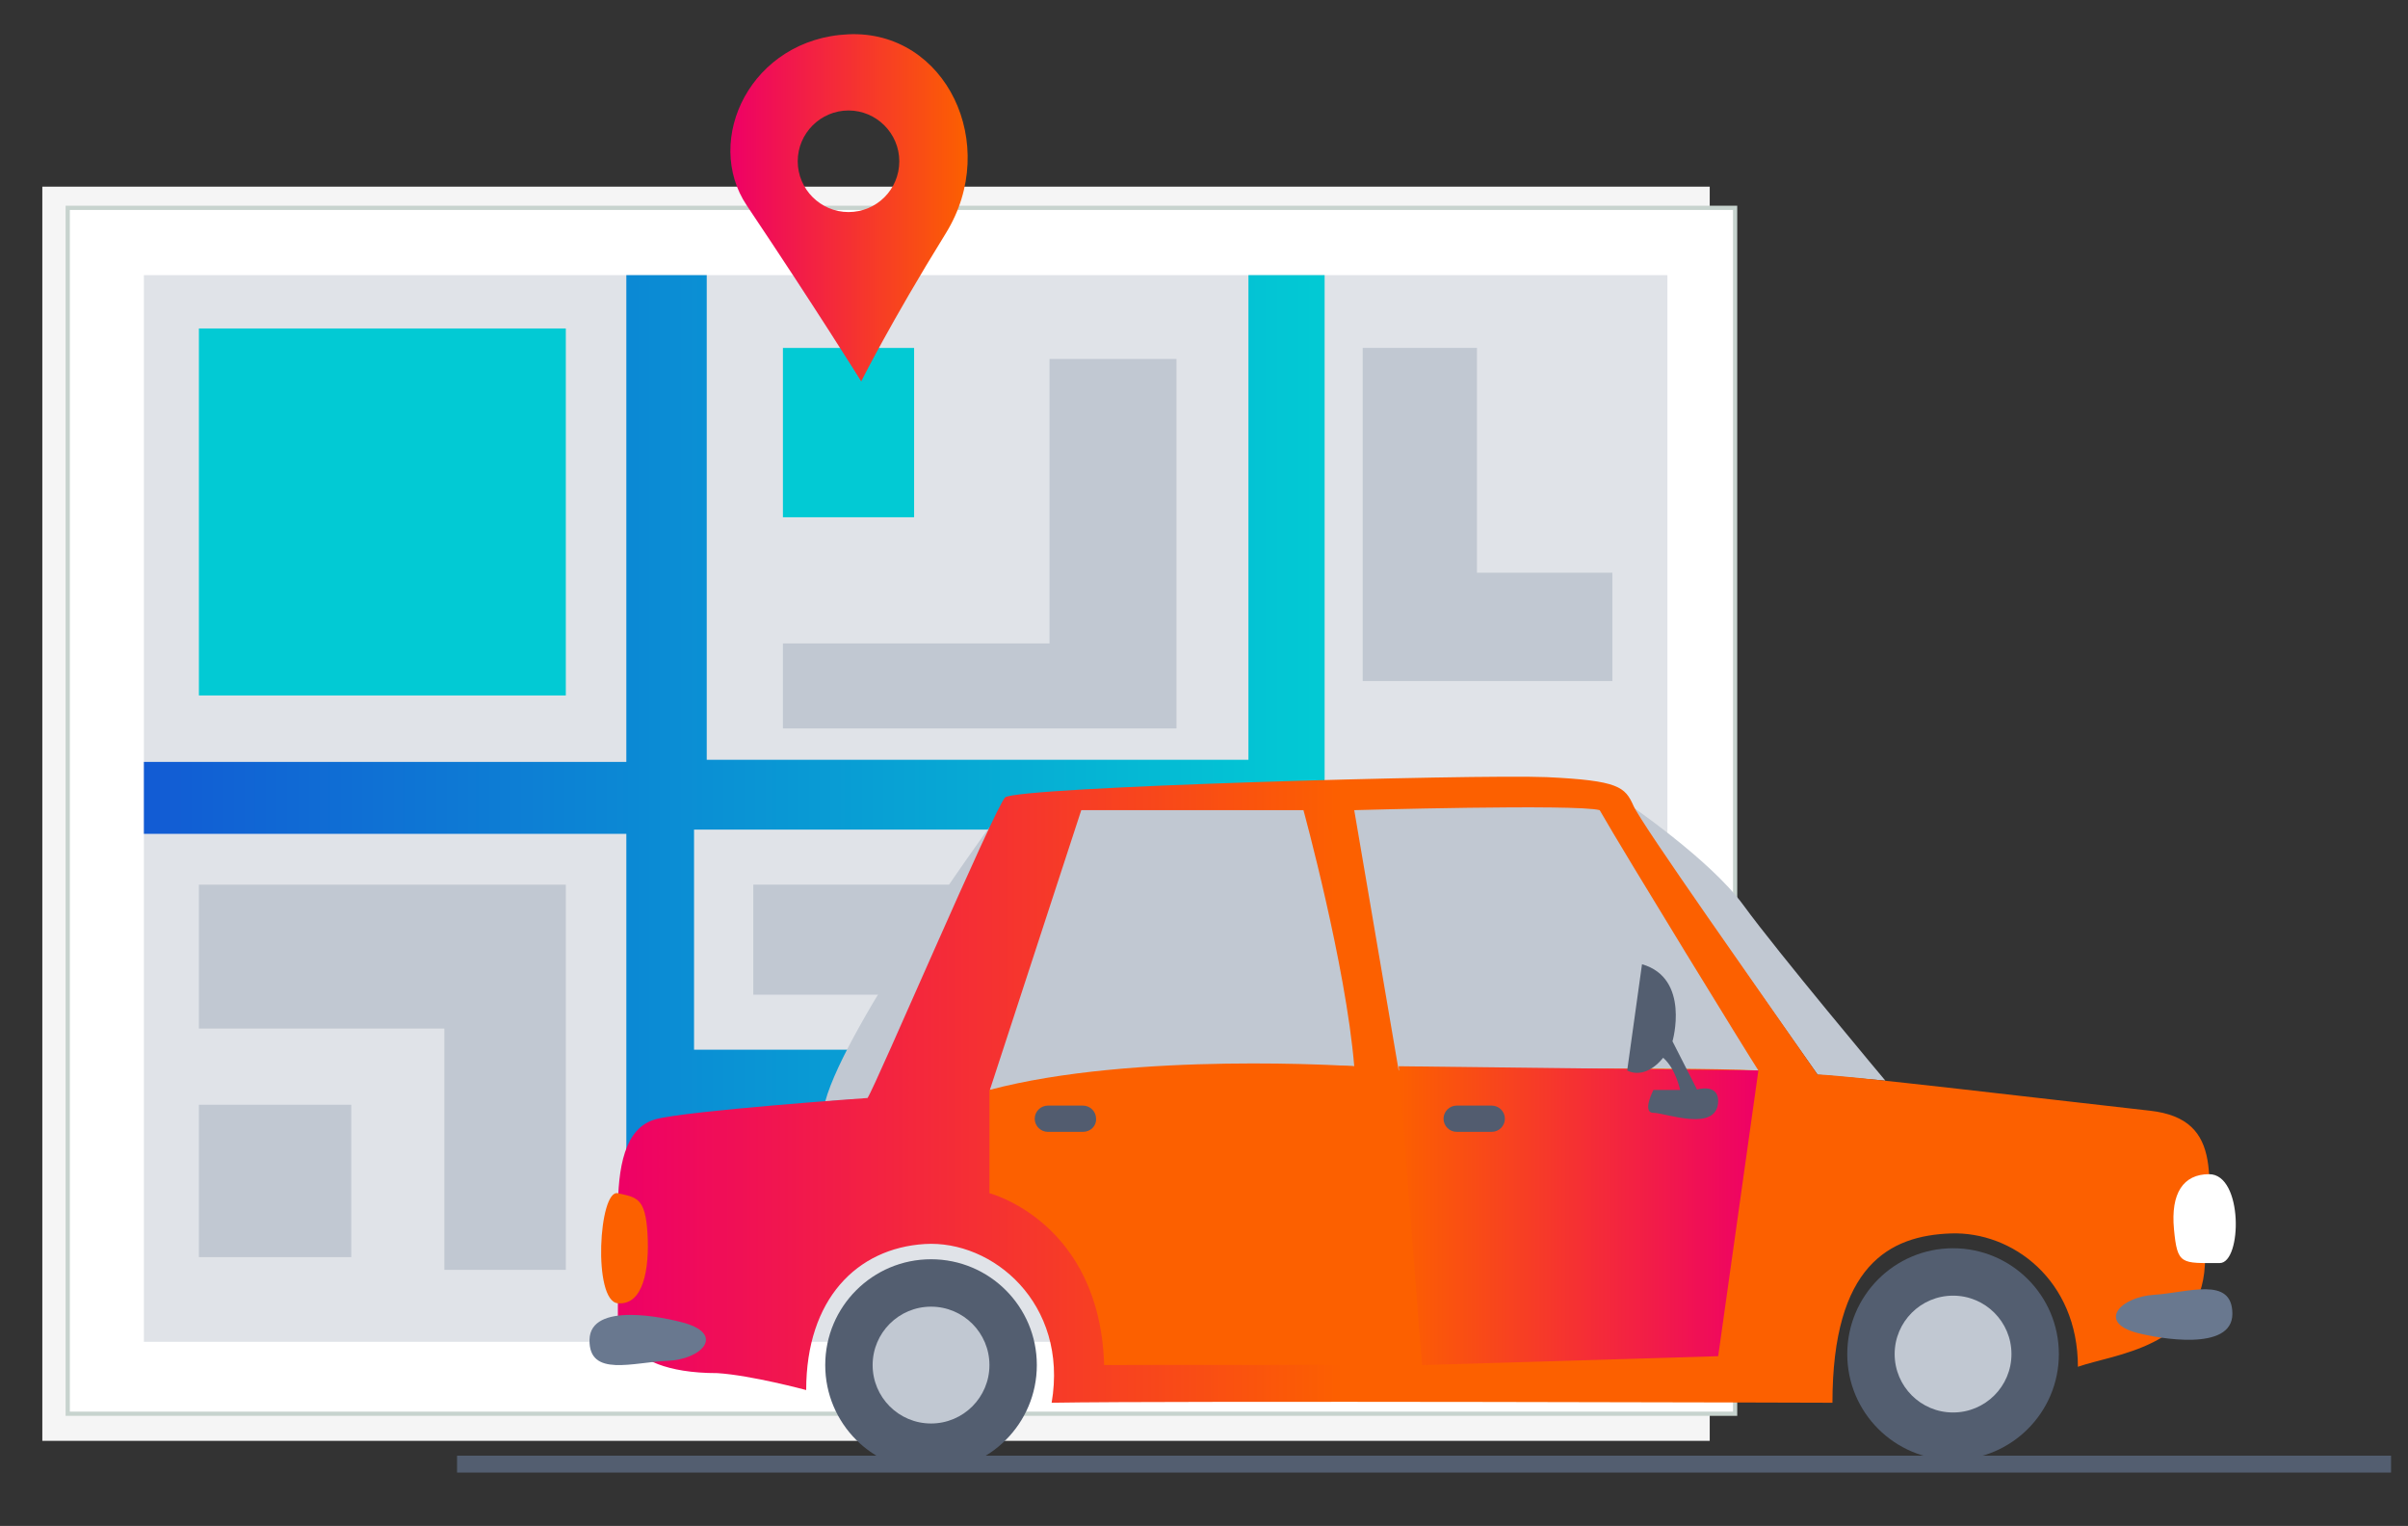
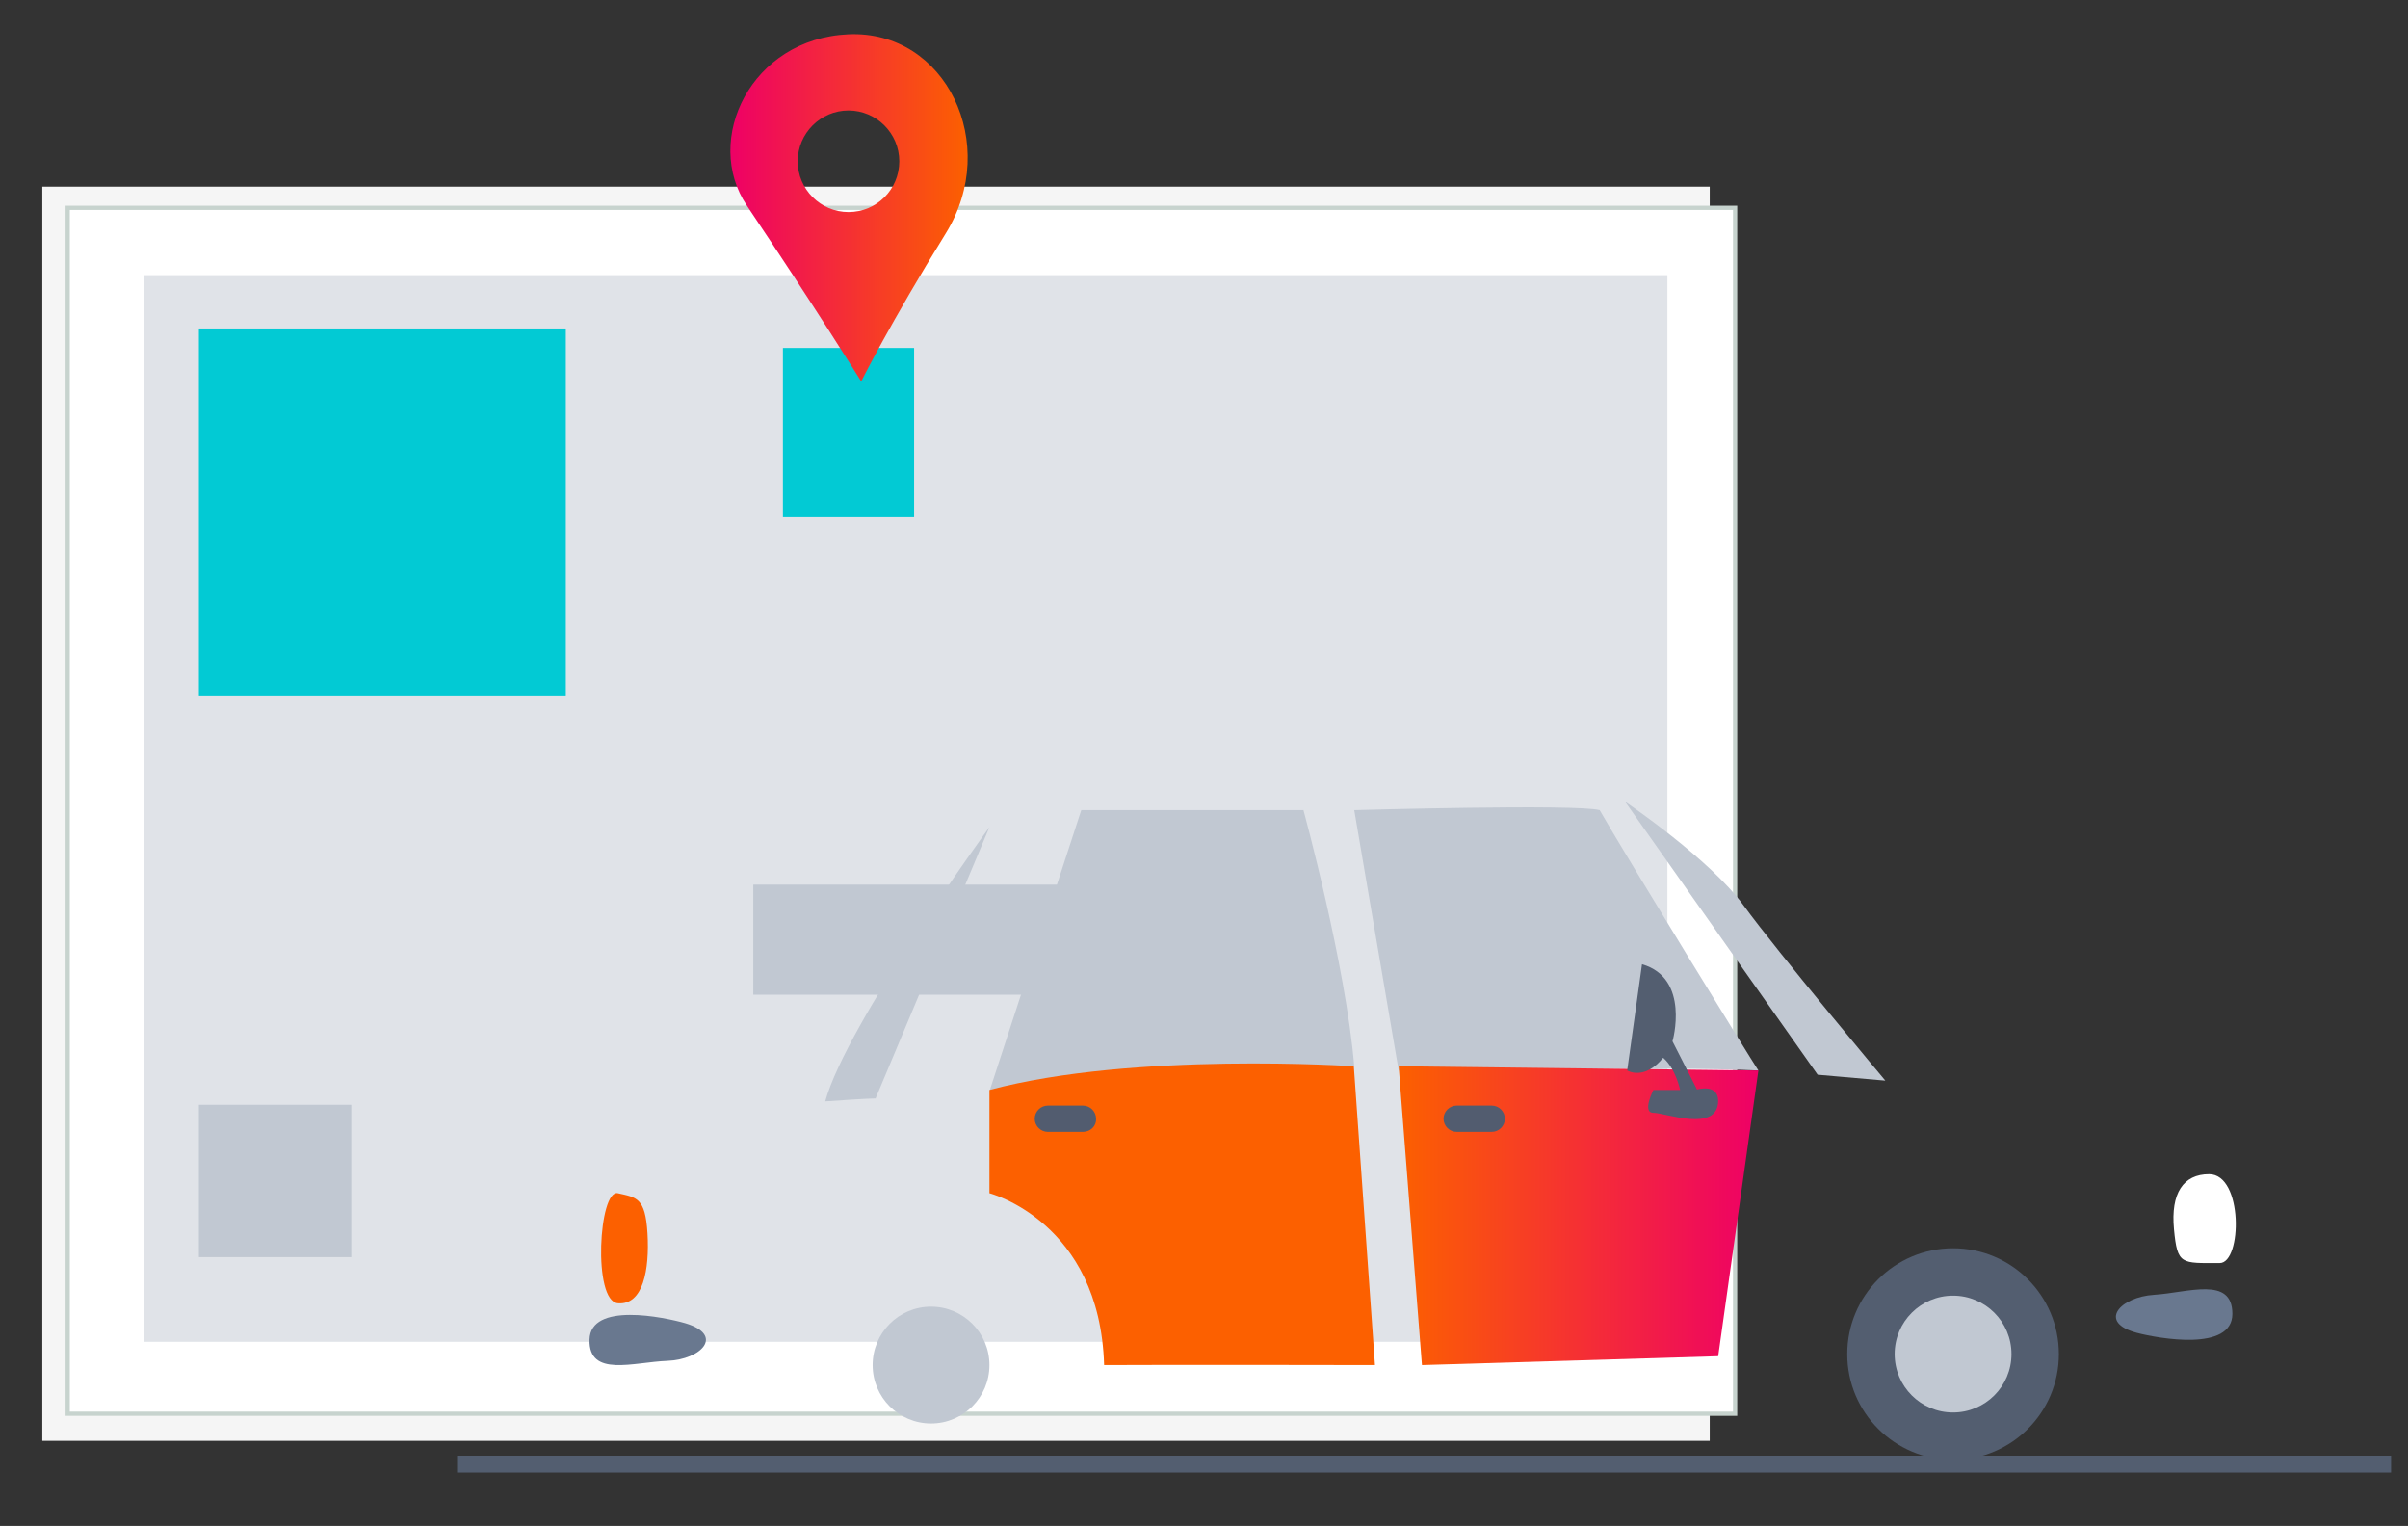
<svg xmlns="http://www.w3.org/2000/svg" viewBox="0 0 569 360.5">
  <rect x="0" y="0" width="569" height="360.5" fill="#333333" stroke="none" />
  <style>.st6{fill:#c1c8d2}.st9{fill:#69788f}.st11{fill:#fc6000}.st14{fill:#535e70}</style>
  <g id="Layer_2">
    <path fill="#f5f5f5" d="M10 44.1h394v296.3H10z" />
    <path fill="#fff" stroke="#c7d3ce" stroke-miterlimit="10" d="M16 49.1h394V334H16z" />
    <path fill="#e0e3e8" d="M34 65h360v252H34z" />
    <linearGradient id="SVGID_1_" gradientUnits="userSpaceOnUse" x1="34" y1="182.5" x2="313" y2="182.5">
      <stop offset="0" stop-color="#125bd4" />
      <stop offset="1" stop-color="#02cad4" />
    </linearGradient>
-     <path fill="url(#SVGID_1_)" d="M148 65v115H34v17h114v103h16v-36h38v-16h-38v-52h149V65h-18v114.5H167V65z" />
    <path d="M47 77.6h86.7v86.7H47zm138 4.6h31v40h-31z" fill="#02cad4" />
-     <path class="st6" d="M185 172.1h93V84.8h-30V152h-63zm137-89.9h27v53.1h32v25.6h-59zM47 209h86.7v91H105v-57H47z" />
    <path class="st6" d="M47 261h36v36H47zm131-52h77v26h-77z" />
    <linearGradient id="SVGID_2_" gradientUnits="userSpaceOnUse" x1="172.555" y1="49.131" x2="228.618" y2="49.131">
      <stop offset="0" stop-color="#e06" />
      <stop offset="1" stop-color="#fc6000" />
    </linearGradient>
    <path d="M200.5 8.1c-23 1-34.5 24.9-24 40.5 16.3 24.3 27 41.5 27 41.5s7-14 20-35 0-48-23-47zm0 42c-6.6 0-12-5.4-12-12s5.4-12 12-12 12 5.4 12 12c0 6.7-5.4 12-12 12z" fill="url(#SVGID_2_)" />
    <path class="st6" d="M384 189.4s20 13.5 28 24.5 33.5 41.4 33.5 41.4l-16-1.4-45.5-64.5zm-150.2 6S200 241.9 195 260.2c9.9-.7 11.9-.7 11.9-.7l26.9-64.1z" />
    <linearGradient id="SVGID_3_" gradientUnits="userSpaceOnUse" x1="145.959" y1="257.501" x2="522.045" y2="257.501">
      <stop offset="0" stop-color="#e06" />
      <stop offset=".456" stop-color="#fc6000" />
    </linearGradient>
-     <path d="M205 259.4s-42.5 3-50 5-9 11.5-9 22v24.5s-1 13.5 23.5 13.5c8 .5 21 4 21 4 0-21.5 12-33.5 28-34.5s34 14 30 37.5c28.5-.5 184.5 0 184.5 0 0-32.5 13.5-39.5 28-40s30 11 30 31.5c8.5-3 29-4.5 30-24s5-34.5-13-36.5-77-9-78.5-8.5c-13.5-19.5-41.5-59-43.5-63.5s-3.5-6-20.5-6.8c-17-.7-125.5 2.3-128 4.8s-30.5 68-32.5 71z" fill="url(#SVGID_3_)" />
    <path class="st9" d="M505 314.9c5 1.3 22.5 4.5 22.5-4.5s-10.5-5-18.5-4.5-13.5 6.5-4 9z" />
    <path d="M522 277.4c-6.1 0-9.1 4.5-8.3 13s1.7 8 10.8 8c5.3 0 5.6-21-2.5-21z" fill="#fff" />
    <path class="st11" d="M146 281.9c4.4 1 6.5 1 7 9.5s-1 17-7 16.5-4.5-27 0-26z" />
    <path class="st9" d="M161.9 312.6c-4.9-1.4-22.4-5.1-22.6 3.9-.2 9 10.4 5.3 18.4 5 8-.3 13.6-6.1 4.2-8.9z" />
    <path class="st6" d="M255.5 191.4l-21.6 66.1s54.1-7.1 86.1-5.6c-2-24-12-60.5-12-60.5h-52.5zm64.5 0s52.5-1.5 58 0c6 10.5 35.5 58.5 37.5 61.5-20.5-1-85 0-85 0L320 191.4z" />
    <path class="st11" d="M233.8 257.5v24.4s26.1 6.7 27.1 40.6c15.5-.1 64 0 64 0l-5-70.6c.1 0-51.9-3.5-86.1 5.6z" />
    <linearGradient id="SVGID_4_" gradientUnits="userSpaceOnUse" x1="330.465" y1="287.217" x2="415.465" y2="287.217">
      <stop offset="0" stop-color="#fc6000" />
      <stop offset="1" stop-color="#e06" />
    </linearGradient>
    <path fill="url(#SVGID_4_)" d="M415.5 252.9l-9.5 67.5-70 2.1-5.5-70.6z" />
    <path d="M352.5 267.4h-8.3c-1.7 0-3.1-1.4-3.1-3.1 0-1.7 1.4-3.1 3.1-3.1h8.3c1.7 0 3.1 1.4 3.1 3.1 0 1.7-1.4 3.1-3.1 3.1zm-96.6 0h-8.3c-1.7 0-3.1-1.4-3.1-3.1 0-1.7 1.4-3.1 3.1-3.1h8.3c1.7 0 3.1 1.4 3.1 3.1.1 1.7-1.3 3.1-3.1 3.1z" fill="#525c6f" />
    <circle class="st14" cx="461.5" cy="319.9" r="25" />
    <circle class="st6" cx="461.5" cy="319.9" r="13.8" />
-     <circle class="st14" cx="220" cy="322.5" r="25" />
    <circle class="st6" cx="220" cy="322.5" r="13.8" />
    <path class="st14" d="M108 343.9h457v4H108zm280-116.1l-3.5 25.1s4 2.5 8.5-3c3 2.6 4 7.6 4 7.6h-6.3s-2.8 5.4 0 5.4 15.2 4.8 15.3-2.8c0-4.2-5-2.7-5-2.7l-5.8-11.4c0 .1 4.3-14.9-7.2-18.2z" />
  </g>
</svg>